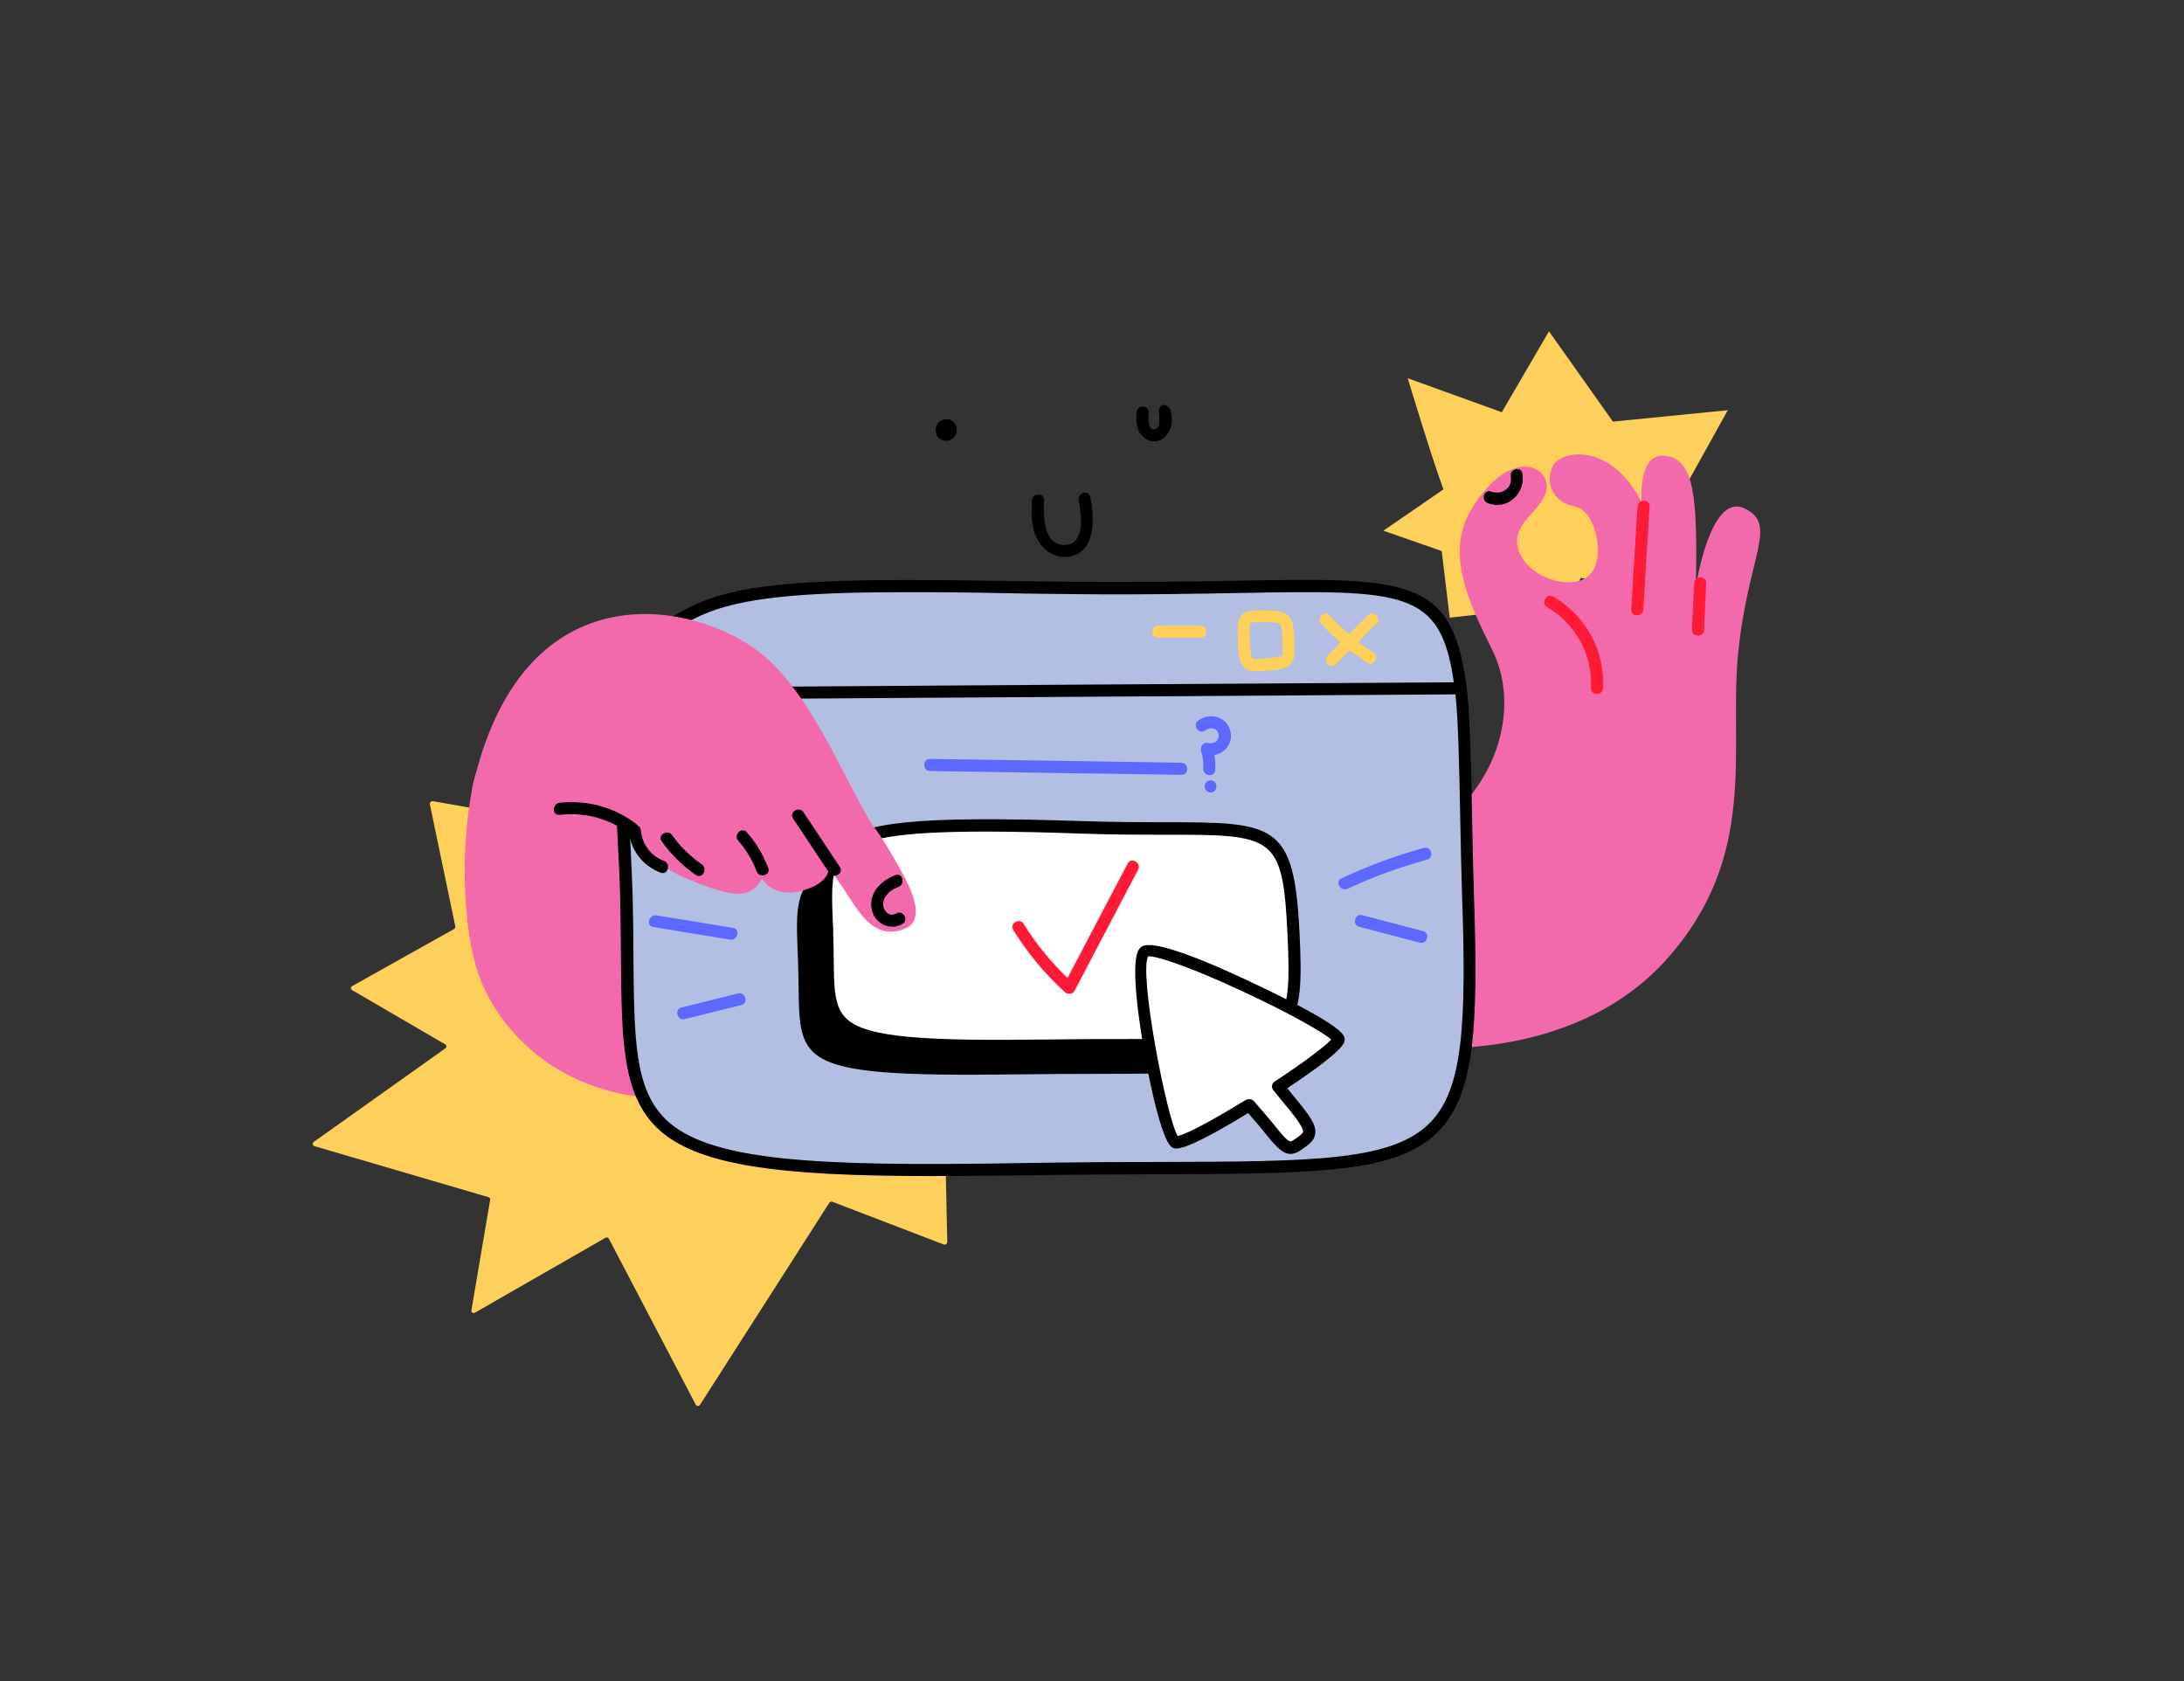
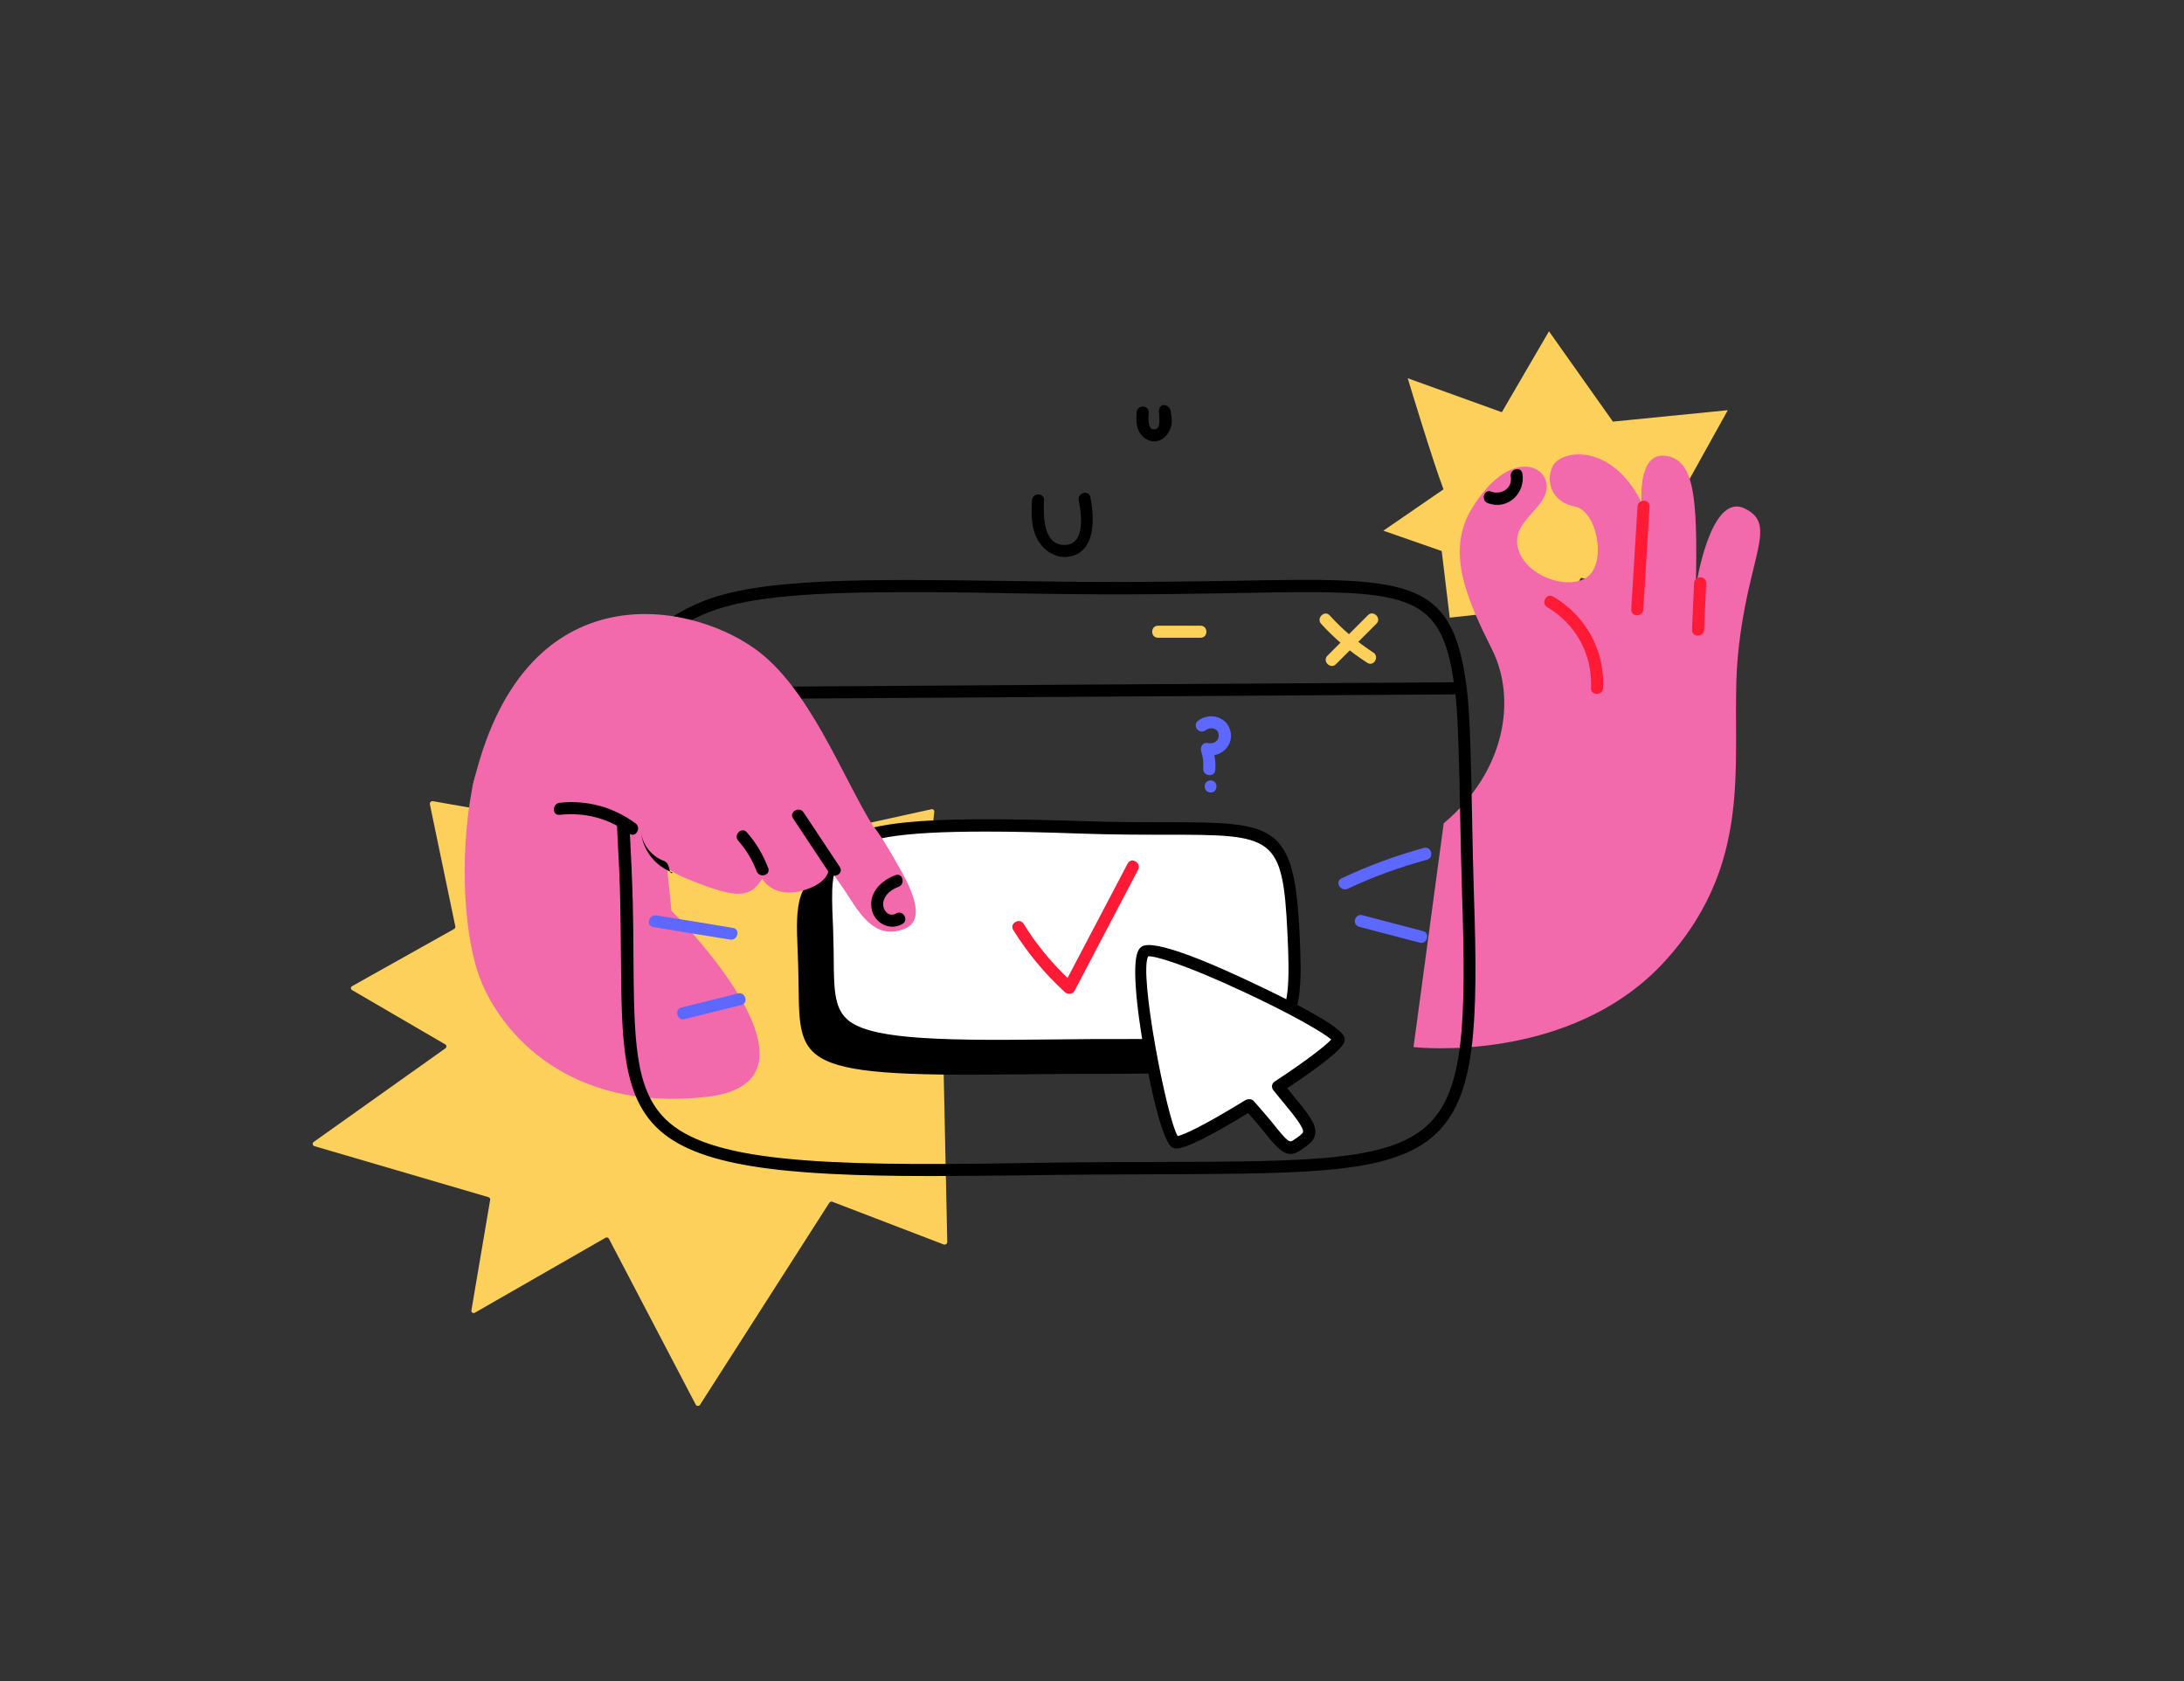
<svg xmlns="http://www.w3.org/2000/svg" version="1.1" id="Слой_1" x="0px" y="0px" viewBox="0 0 977.1 752" style="enable-background:new 0 0 977.1 752;" xml:space="preserve">
  <rect x="0" y="0" width="977.1" height="752" fill="#333333" stroke="none" />
  <style type="text/css">
	.st0{fill:#FDD05B;}
	.st1{fill:#F26AAC;}
	.st2{fill:#FF1A36;}
	.st3{fill:#B3BFE2;}
	.st4{fill:#5C68FF;}
	.st5{fill:#FFFFFF;}
</style>
  <g id="Light_1_">
    <path class="st0" d="M645.8,218.9c-5.1-13.5-16-49.7-16-49.7l42.1,15.2l21.1-36.2l28.6,40.4l51.4-5.1l-29.5,53.1l11.8,30.3l-48-8.4   l-25.3,41.3L669.4,274l-20.8,2.3l-3.6-29.8l-26.1-9.1L645.8,218.9z" />
    <path class="st0" d="M219.3,536.7l-8.4,49.5c-0.1,0.9,0.8,1.5,1.6,1l58.4-33.5c0.6-0.3,1.2-0.1,1.5,0.4l38.9,74.3   c0.4,0.7,1.5,0.7,1.9,0l57.8-90.3c0.3-0.5,0.9-0.7,1.4-0.5l49.8,19.1c0.7,0.3,1.6-0.3,1.6-1.1l-2-93.9c0-0.5,0.4-1,1-1.1l38.9-7.1   c0.4-0.1,0.7-0.3,0.9-0.7l7.1-15.6c0.2-0.5,0-1.1-0.5-1.3l-55.8-26.7c-0.4-0.2-0.6-0.6-0.6-1l5.2-45.1c0.1-0.7-0.6-1.3-1.3-1.1   l-35.5,7.8c-0.3,0.1-0.5,0-0.7-0.1l-56.5-28.2c-0.1,0-0.2-0.1-0.3-0.1l-48.1-8.5c-0.7-0.1-1.4,0.4-1.4,1.1L273,371   c0,0.7-0.7,1.2-1.4,1.1l-77.9-13.7c-0.8-0.1-1.5,0.6-1.4,1.3l11.4,54.7c0.1,0.5-0.1,0.9-0.6,1.2l-45.5,25.5   c-0.8,0.4-0.8,1.4-0.1,1.8l41.7,24.3c0.7,0.4,0.7,1.3,0,1.8l-58.8,41.8c-0.8,0.5-0.6,1.6,0.2,1.9l77.8,22.8   C219.1,535.7,219.4,536.2,219.3,536.7z" />
  </g>
  <g id="Hand_2_2_">
    <path class="st1" d="M645.9,368.3c28-23.5,32.5-56,21.7-77.6c-10.8-21.7-21.2-43.8-9-63.4c16.5-26.6,33.4-19.6,33.4-9.7   c0,9.9-15.1,15.1-13.1,26.6c2.3,12.9,22.1,20.3,31.1,14c9-6.3,4.5-29.8-5.4-31.6s-13.5-10.8-9.9-18.1s26.2-10.8,39.7,16.2   c0,0-1.8-22.6,10.8-20.8c12.6,1.8,14.4,17.2,13.5,58.7c0,0,6.3-42.4,21.7-35.2c15.3,7.2,1.8,20.8-2.7,64.1   c-4.5,43.3,9.9,91.2-32.5,138.1c-42.4,46.9-112.8,38.8-112.8,38.8L645.9,368.3z" />
    <path class="st2" d="M694.9,266.9c-3-1.8-5.7,2.9-2.7,4.7c12.9,7.6,20.3,21.3,19.6,36.2c-0.2,3.5,5.3,3.5,5.4,0   C718,291,709.5,275.4,694.9,266.9z" />
    <path class="st2" d="M732.6,226.6c-0.9,15.3-1.9,30.7-2.8,46c-0.2,3.5,5.2,3.5,5.4,0c0.9-15.3,1.9-30.7,2.8-46   C738.2,223.1,732.8,223.2,732.6,226.6z" />
    <path class="st2" d="M757.9,260.9c-0.3,6.9-0.6,13.8-0.9,20.8c-0.2,3.5,5.3,3.5,5.4,0c0.3-6.9,0.6-13.8,0.9-20.8   C763.5,257.4,758.1,257.4,757.9,260.9z" />
    <path d="M681.1,211.8c-0.6-3.4-5.8-2-5.2,1.4c0.9,5.2-4.2,8.4-8.8,6.7c-3.3-1.2-4.7,4-1.4,5.2C674.5,228.4,682.6,220.6,681.1,211.8   z" />
  </g>
  <path id="Arm" class="st1" d="M300.4,407.4l-4.1-40.6c-0.8-0.8-1.7-1.6-2.6-2.5c-3-3-5.9-6-8.8-9.1c-15.2-13.3-46.8-15.9-61.3-29.9  c-5.6,9.1-10.5,17.4-12.3,27c-6.3,33.4-3.2,69,3.8,86.3c9.5,23.7,39.3,58.9,100.9,52.1C377.6,483.9,300.4,407.4,300.4,407.4z" />
  <g id="Window_1_">
    <g>
-       <path class="st3" d="M456.6,523c-190.8,3.3-173.9-13.3-176.3-119.4c-1.5-66.3-13.8-112.7,35.7-132.3c29.7-11.7,86.1-9.1,167.7-8.4    c133.7,1.2,161.6-13.5,169.4,42.2c0.2,1.7,0.5,3.5,0.7,5.4c1.8,16.5,1.9,59.7,2.9,88.9C661.5,538.8,647.4,519.7,456.6,523z" />
-     </g>
+       </g>
    <g>
      <path d="M416.8,526.1c-68.1,0-105.4-4.6-122.9-21.6c-15.6-15.2-15.8-39.6-16.1-76.6c-0.1-7.5-0.1-15.6-0.3-24.3    c-0.2-10.8-0.8-21-1.3-30.8c-2.6-50.5-4.5-87,38.7-104c26.2-10.3,72.7-9.8,137.1-8.9c10.1,0.1,20.7,0.3,31.7,0.4    c27.1,0.2,50.3-0.2,68.9-0.5c76.1-1.4,96.6-1.8,103.2,45.1c0.2,1.8,0.5,3.6,0.7,5.5c1.2,10.9,1.7,33.7,2.1,55.8    c0.2,11.5,0.5,23.3,0.8,33.3c2.1,60.1,0.3,89.7-15.6,106.3c-18.4,19.1-54.2,19.2-125.4,19.5c-18.1,0.1-38.7,0.1-61.7,0.5h0    C442.3,525.9,429.1,526.1,416.8,526.1z M406.2,264.9c-40.4,0-70.5,1.6-89.2,9c-39.6,15.6-37.8,48.7-35.2,98.7    c0.5,9.9,1,20.1,1.3,31c0.2,8.7,0.3,16.8,0.3,24.4c0.3,36.9,0.5,59.1,14.4,72.7c19.2,18.7,66.5,21.2,158.8,19.6h0    c23.1-0.4,43.6-0.5,61.8-0.5c69.7-0.2,104.8-0.4,121.6-17.8c14.6-15.1,16.1-43.8,14.1-102.3c-0.3-10-0.6-21.9-0.8-33.4    c-0.4-21.9-0.9-44.6-2.1-55.3c-0.2-1.8-0.4-3.6-0.7-5.3c-5.9-42.1-21.8-41.8-97.7-40.4c-18.7,0.3-41.9,0.8-69.1,0.5    c-11-0.1-21.6-0.2-31.7-0.4C435.5,265,420.2,264.9,406.2,264.9z" />
    </g>
    <path d="M653.8,310.6c-113.8,0.7-227.6,1.5-341.4,2.2c-3.5,0-3.5-5.4,0-5.4c113.6-0.8,227.1-1.5,340.7-2.2   C653.3,306.9,653.6,308.7,653.8,310.6z" />
-     <path class="st0" d="M561.9,300.3c-2,0-3.7-0.4-5.1-1.6c-2.3-2-2.9-5.7-3-11.3l0-1c-0.2-6-0.3-9.3,1.9-11.4   c2.2-2.2,5.7-2.1,12.5-1.9h0c9.1,0.3,10.5,2.9,10.9,13.1l0,1c0.4,9.7-0.5,11.8-10.8,12.7c-0.9,0.1-1.6,0.2-2.4,0.2   C564.5,300.1,563.1,300.3,561.9,300.3z M563.4,278.3c-2,0-3.5,0.1-3.9,0.4c-0.5,0.5-0.4,4.2-0.3,7.4l0,1c0.2,5.4,0.7,7,1.2,7.4   c0.5,0.4,2.8,0.2,5,0c0.8-0.1,1.6-0.2,2.5-0.2c1.4-0.1,5.2-0.4,5.6-1c0.4-0.5,0.3-3.3,0.2-6l0-1c-0.3-7.7-0.3-7.7-5.6-7.9l0,0   C566.4,278.4,564.8,278.3,563.4,278.3z" />
    <path class="st4" d="M637,379.3c-12.7,3.5-24.9,8-36.8,13.6c-3.2,1.5-0.4,6.1,2.7,4.7c11.5-5.4,23.3-9.7,35.5-13   C641.8,383.6,640.4,378.4,637,379.3z" />
    <path class="st4" d="M636.6,416.5c-9-2.4-18.1-4.7-27.1-7.1c-3.4-0.9-4.8,4.3-1.4,5.2c9,2.4,18.1,4.7,27.1,7.1   C638.5,422.6,640,417.3,636.6,416.5z" />
    <path class="st4" d="M328,415.1c-11.4-1.9-22.8-3.8-34.3-5.6c-3.4-0.6-4.9,4.7-1.4,5.2c11.4,1.9,22.8,3.8,34.3,5.6   C330,420.9,331.4,415.7,328,415.1z" />
    <path class="st4" d="M330.2,444.4l-25.3,6.3c-3.4,0.8-1.9,6.1,1.4,5.2l25.3-6.3C335,448.8,333.6,443.6,330.2,444.4z" />
    <path class="st0" d="M614.4,291.9c-7.2-4.7-13.7-10.2-19.5-16.6c-2.3-2.6-6.2,1.3-3.8,3.8c6.1,6.7,13,12.5,20.6,17.4   C614.6,298.4,617.3,293.7,614.4,291.9z" />
    <path class="st0" d="M612,275.2c-6,6-12,12-18.1,18.1c-2.5,2.5,1.4,6.3,3.8,3.8c6-6,12-12,18.1-18.1   C618.3,276.6,614.4,272.7,612,275.2z" />
    <path class="st0" d="M537.1,279.9l-19,0c-3.5,0-3.5,5.4,0,5.4l19,0C540.6,285.3,540.6,279.9,537.1,279.9z" />
-     <path class="st4" d="M528.5,341.2c-37.5-0.6-74.9-1.2-112.4-1.7c-3.5-0.1-3.5,5.4,0,5.4c37.5,0.6,74.9,1.2,112.4,1.7   C532,346.7,532,341.3,528.5,341.2z" />
    <path class="st4" d="M550.5,327.2c-1.5-6.7-9.3-8.7-14.5-4.8c-2.8,2.1,0.5,6.4,3.3,4.3c2.1-1.6,5.6-1.2,5.9,2   c0.3,2.9-2.3,4.2-4.9,3.7c-2.2-0.5-3.5,1.9-2.9,3.7c0.8,2.5,1.1,5,0.9,7.6c-0.3,3.5,5.1,4.3,5.4,0.8c0.2-2.3,0-4.5-0.4-6.7   C548.1,336.9,551.7,332.4,550.5,327.2z" />
    <path class="st4" d="M541.6,349.1c-3.5,0-3.5,5.4,0,5.4C545.1,354.6,545.1,349.1,541.6,349.1z" />
  </g>
  <g id="Button_3_">
    <path d="M470.8,383.2c-121.8-4-115.1,5.4-113.7,48.7s-8.1,50.1,98.8,48.7s112.4,6.8,109.7-50.1S553.3,385.9,470.8,383.2z" />
    <path class="st5" d="M483.8,370.1c-121.8-4-115.1,5.4-113.7,48.7S362,469,469,467.6s112.4,6.8,109.7-50.1   C575.9,360.7,566.4,372.8,483.8,370.1z" />
    <path d="M447.7,470.5c-47.7,0-64.4-2.8-72.9-11.1c-6.9-6.7-7-16.7-7.2-30.6c0-3.1-0.1-6.3-0.2-9.9c-0.1-2.1-0.1-4.2-0.2-6.2   c-0.6-15.4-1-26.5,6.6-34.2c10.9-11,36.6-13.6,110.2-11.2l0,0c14.5,0.5,26.6,0.5,37.2,0.5c49,0.1,57.8,0.1,60.2,49.5   c1,21.4,1.1,35-6.4,42.9c-9.3,9.7-28.4,9.8-70.4,9.8c-10.4,0-22.2,0-35.5,0.2C461.3,470.4,454.2,470.5,447.7,470.5z M441,372   c-39.3,0-56.1,3.1-63.4,10.4c-6,6-5.6,15.6-5,30.2c0.1,2,0.2,4.1,0.2,6.2c0.1,3.6,0.2,6.9,0.2,10c0.1,13,0.2,21.6,5.6,26.8   c9,8.8,36.4,10.1,90.4,9.4c13.4-0.2,25.2-0.2,35.6-0.2c39.2-0.1,58.8-0.1,66.5-8.2c5.5-5.8,6-16.7,4.9-38.9   c-2.1-44.2-6.1-44.3-54.8-44.3c-10.7,0-22.7,0-37.4-0.5C467.2,372.3,453,372,441,372z" />
    <path class="st2" d="M504.5,386.3c-9,17.1-17.9,34.1-26.9,51.2c-7.5-7.3-14.1-15.2-19.6-24.2c-1.8-3-6.5-0.2-4.7,2.7   c6.5,10.4,14.1,19.6,23.1,27.8c1.2,1.1,3.4,1.1,4.3-0.5c9.5-18.1,19-36.2,28.5-54.3C510.8,386,506.1,383.2,504.5,386.3z" />
  </g>
  <g id="Face">
-     <path d="M423.3,187.5c-6.2,0-6.3,9.7,0,9.7C429.5,197.2,429.6,187.5,423.3,187.5z" />
    <path d="M523.8,184.1c-0.5-3.4-5.4-4.4-5.3,0.2c0,1.9,1.2,7.6-2.1,7.8c-3.2,0.2-2.6-5.7-2.5-7.6c0.2-3.5-5.2-3.5-5.4,0   c-0.2,3.2-0.3,6.7,1.6,9.4c1.6,2.3,4.2,3.8,7,3.5c2.8-0.3,5-2.4,6.2-4.9C524.7,189.5,524.3,187.4,523.8,184.1z" />
    <path d="M487.8,222.4c-0.7-3.4-5.9-2-5.2,1.4c1.2,5.7,3.3,20.2-6.6,20c-9.5-0.2-9.2-13.6-8.9-20c0.2-3.5-5.2-3.5-5.4,0   c-0.3,6.3-0.5,13.1,3.1,18.6c2.7,4.2,7.5,7.2,12.6,6.7C490.5,247.8,489.7,231.6,487.8,222.4z" />
  </g>
  <g id="Arrow_1_">
    <path class="st5" d="M598.9,464.9c0-5.4-80.5-44.2-86.7-39.3c-6.8,5.4,8.1,82.6,13.5,85.3c2.4,1.2,17.4-6.8,33.1-16.5   c3.3,3.9,6.2,7.1,8.3,9.8c6.5,8.1,8.8,11.1,13,8.1c7-4.8,8.6-5.6-2.6-19.2c-2.1-2.5-4-4.8-5.7-7.1   C586.5,476.5,598.9,467.2,598.9,464.9z" />
    <path d="M577.4,516.2c-3.9,0-7.2-4.1-11.9-9.9l-0.3-0.4c-1.6-2-3.5-4.2-5.7-6.7l-1.1-1.3c-29.1,17.8-32.4,16.2-33.8,15.5   c-6.2-3.1-14.1-47.7-15.9-65.3c-2.2-21.2,0.6-23.5,1.9-24.5c5.1-4.1,32.1,7.5,53.9,18c37.1,17.8,37.1,21.7,37.1,23.4   c0,1.5,0,4.7-25.7,21.8c1.2,1.5,2.5,3.1,3.8,4.7c6.5,7.8,9.3,11.9,8.7,15.7c-0.4,3.2-3,4.9-6.3,7.2l-0.3,0.2   C580.2,515.7,578.7,516.2,577.4,516.2z M558.9,491.7c0.8,0,1.5,0.3,2.1,0.9l2.6,3c2.2,2.6,4.2,4.8,5.8,6.8l0.3,0.4   c6.7,8.4,7.3,8.4,9,7.2l0.3-0.2c2.1-1.4,3.9-2.7,4-3.5c0.3-2-5.2-8.7-7.5-11.5c-2.1-2.5-4-4.9-5.8-7.1c-0.5-0.6-0.7-1.4-0.6-2.1   c0.1-0.8,0.6-1.4,1.2-1.8c15.4-10.1,23.1-16.4,25.3-18.8c-3.5-3-17.6-11.3-39.4-21.4c-26.3-12.3-39.7-16.1-42.5-15.8   c-4.3,7.3,8.3,72.6,13.2,80.4c2.6-0.5,11.3-4.4,30.5-16.2C557.9,491.8,558.4,491.7,558.9,491.7z M596.4,465.8L596.4,465.8   L596.4,465.8z M513.6,428L513.6,428L513.6,428z" />
  </g>
  <g id="Hand_1_2_">
    <path class="st1" d="M404,391.1c-10.2-18.6-13.5-21.7-13.5-21.7c-13.9-22.5-28.6-62-52.8-79.2c-31.1-22.2-104.7-34.2-126.3,62   c0,0,62.6,10.4,62.6,10.4c12.9,14.1,20.3,25,31.9,29.9c22.5,9.3,29.4,10,35.1,0.6c0,0,4.7,8.8,17.6,5.4   c12.9-3.4,12.2-10.2,12.2-10.2s5.2,6.9,10.3,14.9c8,12.8,14.8,15.1,22.2,12.8C412.1,413.5,411.4,404.7,404,391.1z" />
    <path d="M375.7,387.8c-5.4-8.1-10.8-16.3-16.2-24.4c-1.9-2.9-6.6-0.2-4.7,2.7c5.4,8.1,10.8,16.3,16.2,24.4   C373,393.4,377.7,390.7,375.7,387.8z" />
    <path d="M343.7,388.3c-2.3-5.9-5.4-11.3-9.6-16c-2.3-2.6-6.1,1.2-3.8,3.8c3.5,4,6.3,8.6,8.2,13.6   C339.7,393,344.9,391.6,343.7,388.3z" />
    <path d="M284.3,368.3c-9.9-7.3-21.7-10.5-33.9-9.2c-3.4,0.4-3.5,5.8,0,5.4c11.4-1.2,22,1.6,31.2,8.4   C284.4,375,287.1,370.3,284.3,368.3z" />
    <path d="M401,408.6c-3.6,2.1-6.5-1.9-5.8-5.2c0.7-3.4,3.7-5.5,6.8-6.7c3.2-1.2,1.8-6.5-1.4-5.2c-6.2,2.3-11.8,7.6-10.7,14.8   c1,6.5,8.1,10.4,13.9,7C406.7,411.5,404,406.9,401,408.6z" />
-     <path d="M314,386.7c-5.2-3.6-9.7-8-13.3-13.1c-2-2.8-6.7-0.1-4.7,2.7c4.2,5.9,9.3,10.9,15.3,15.1   C314.1,393.4,316.8,388.7,314,386.7z" />
-     <path d="M297,385.1c-5.7-2.1-9.8-7.5-10.3-13.6c-0.3-3.4-5.7-3.5-5.4,0c0.7,8.7,6.2,15.8,14.3,18.9   C298.9,391.6,300.3,386.3,297,385.1z" />
+     <path d="M297,385.1c-5.7-2.1-9.8-7.5-10.3-13.6c0.7,8.7,6.2,15.8,14.3,18.9   C298.9,391.6,300.3,386.3,297,385.1z" />
  </g>
</svg>